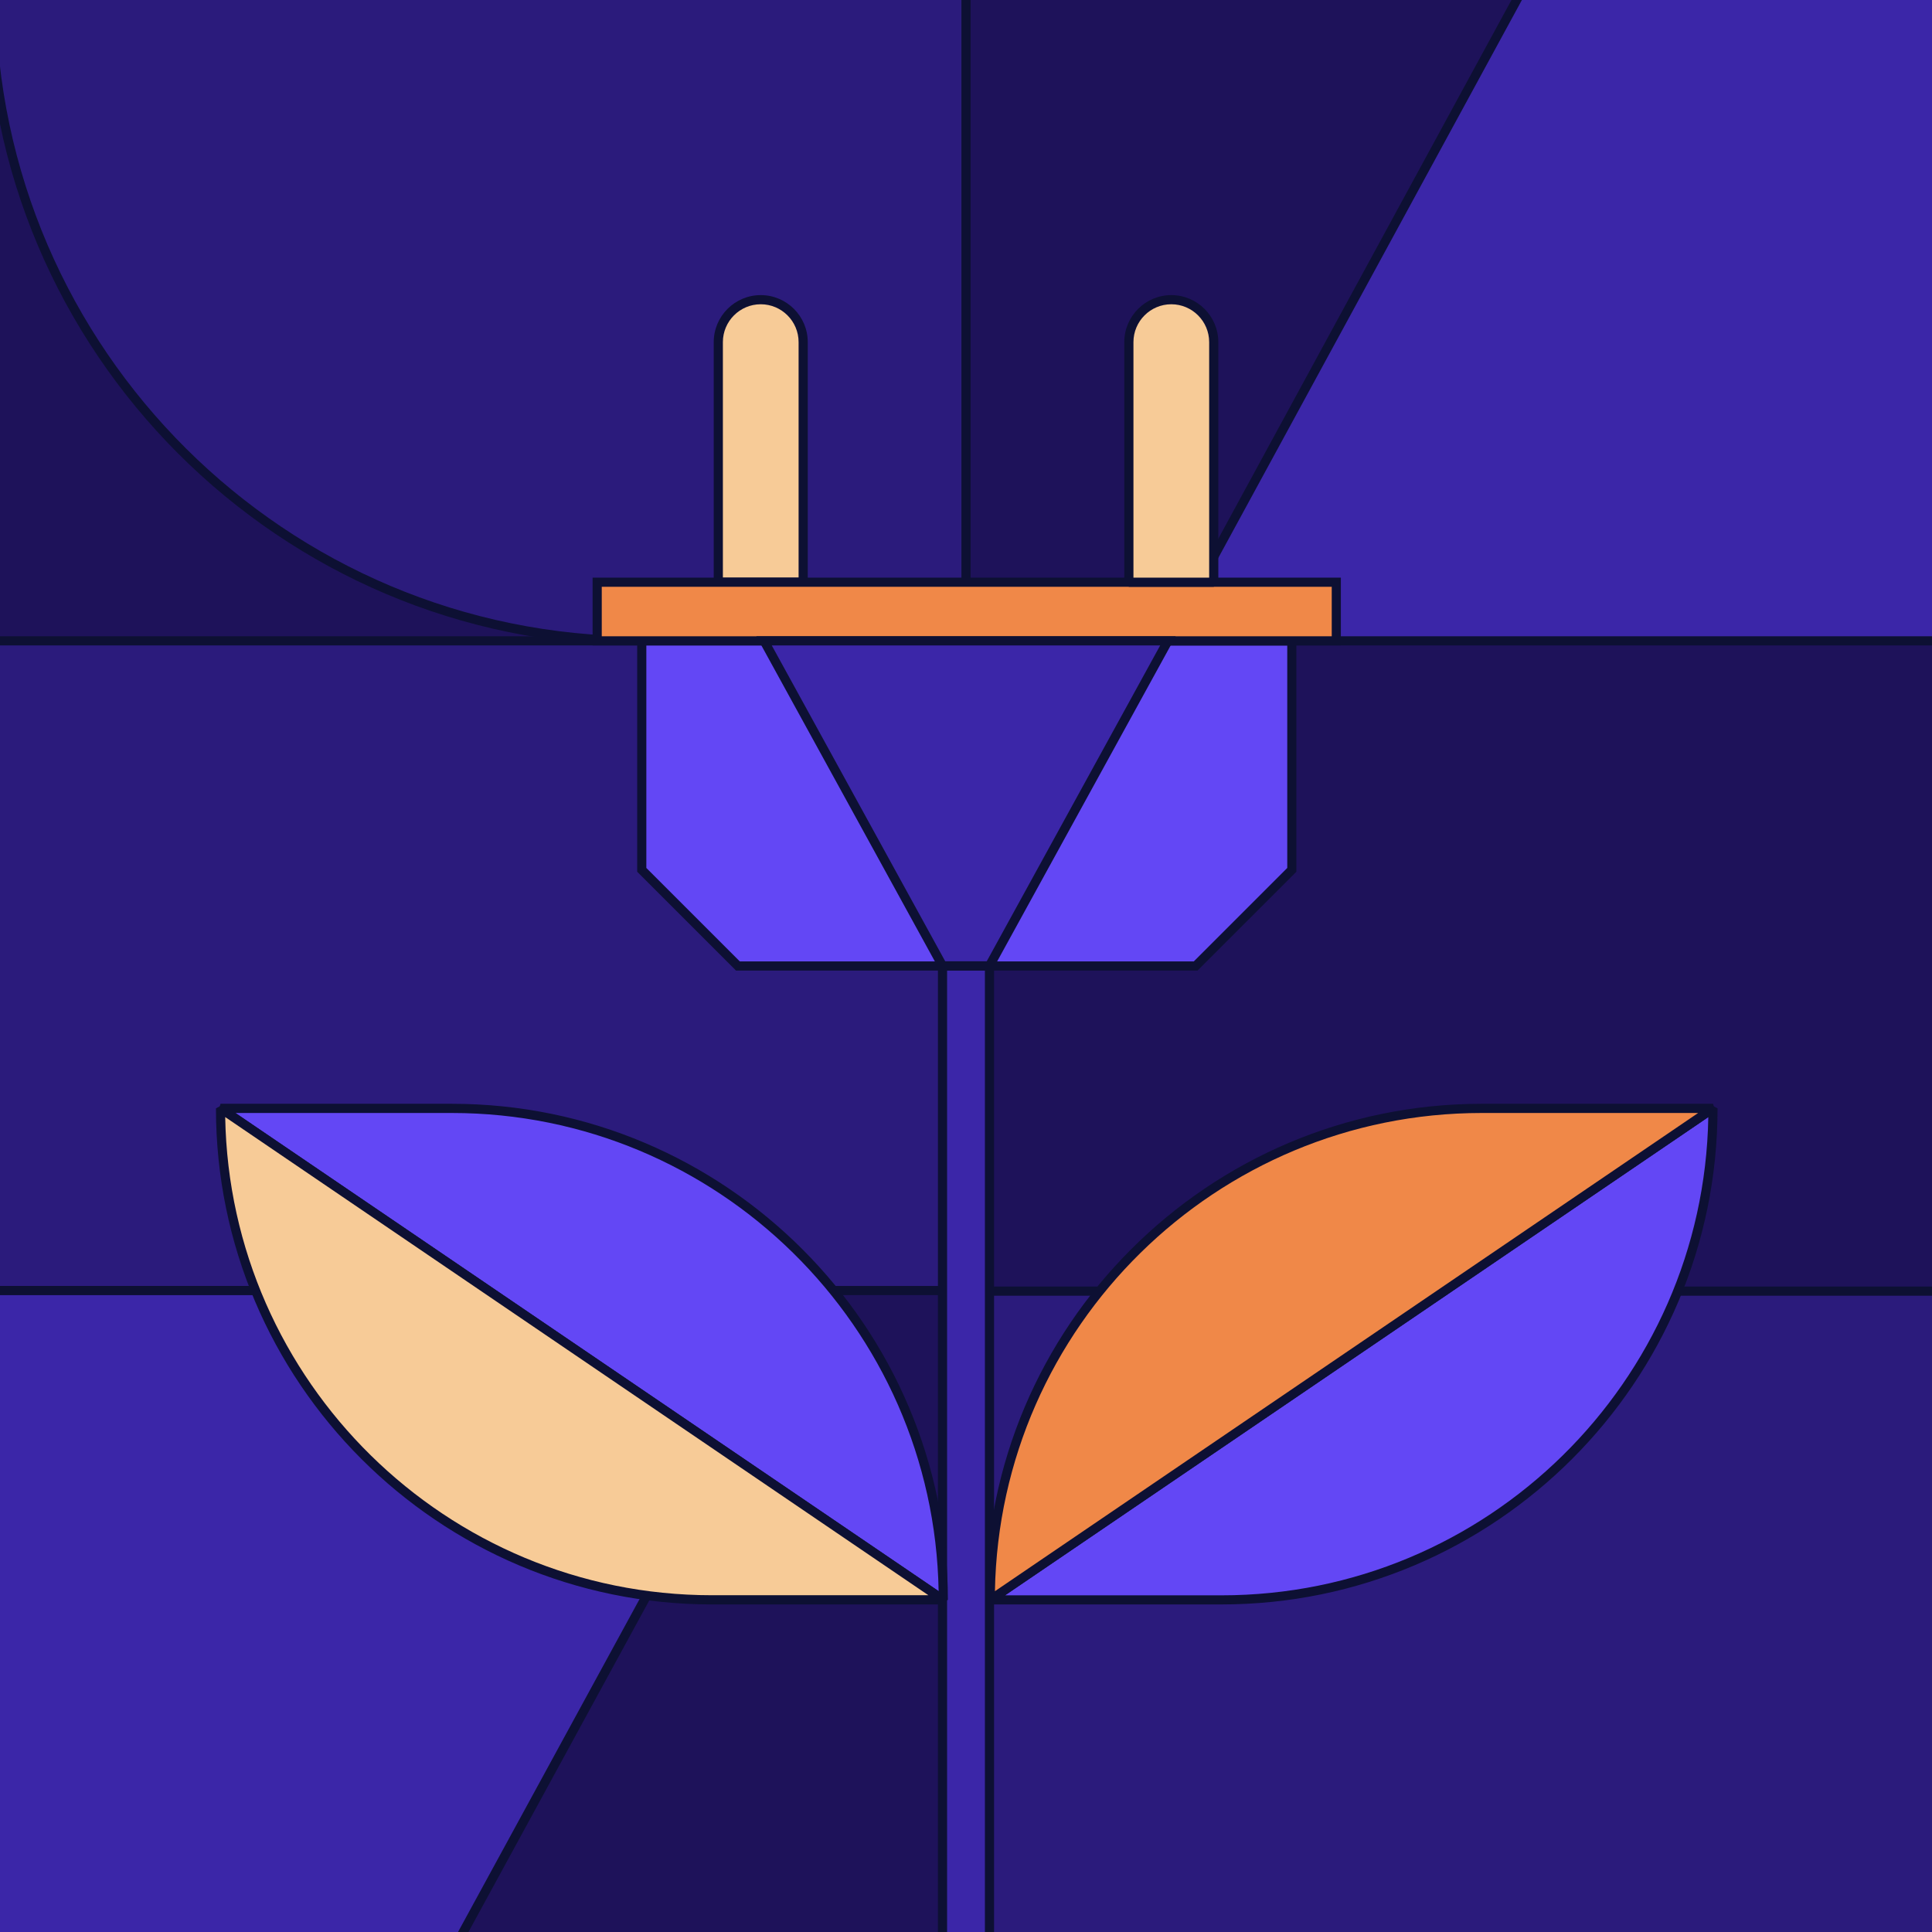
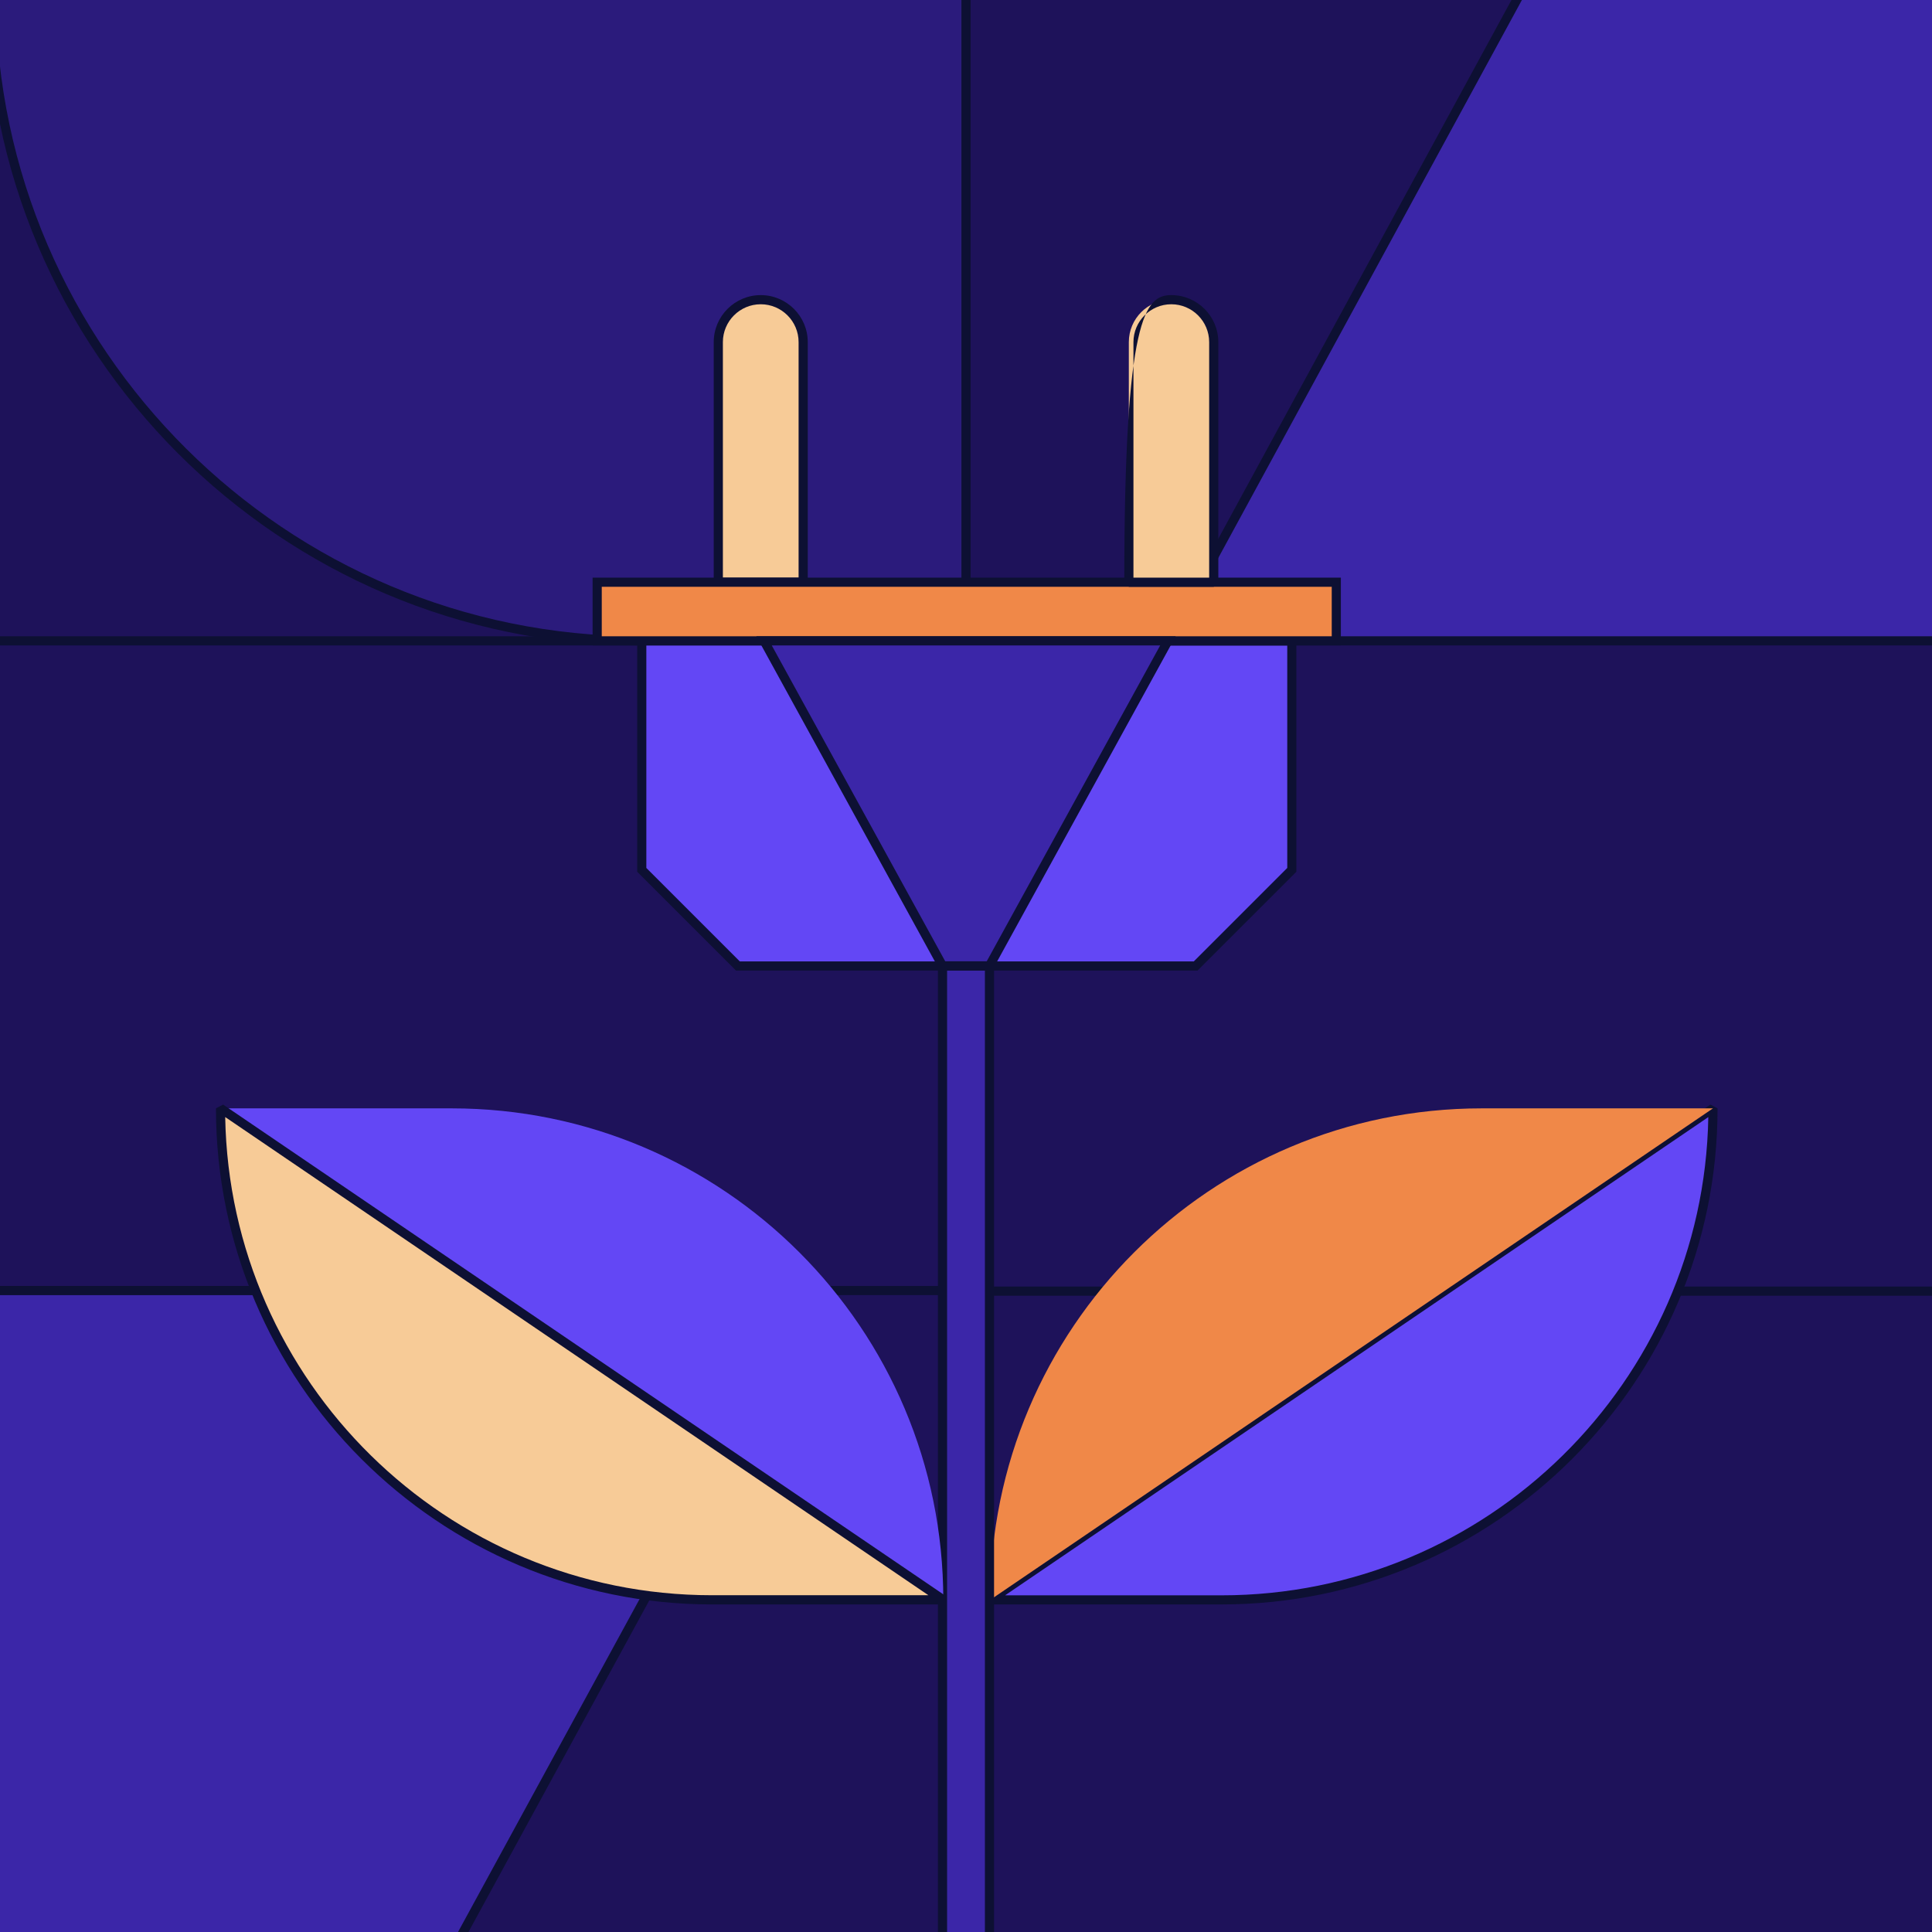
<svg xmlns="http://www.w3.org/2000/svg" width="426" height="426" viewBox="0 0 426 426" fill="none">
  <g clip-path="url(#clip0_2723_67584)">
    <path d="M427.99 -1.991H-1.991V427.99H427.99V-1.991Z" fill="#1E125A" />
    <path d="M429 429H-3V-3H429V429ZM-0.981 426.981H426.981V-0.981H-0.981V426.981Z" fill="#0D1033" />
    <path d="M-1.98 -1.991C-1.98 76.93 62.103 141.306 141.155 141.306H213.01V-1.991H-1.98Z" fill="#2B1B7C" />
    <path d="M214.019 142.315H141.155C61.669 142.315 -3 77.576 -3 -1.991V-3H214.019V142.315ZM-0.971 -0.981C-0.426 77.011 63.112 140.297 141.145 140.297H211.991V-0.981H-0.971Z" fill="#0D1033" />
-     <path d="M213 141.306H-1.991V284.563H213V141.306Z" fill="#2B1B7C" />
    <path d="M214.009 285.572H-3V140.297H214.009V285.572ZM-0.981 283.553H211.991V142.316H-0.981V283.553Z" fill="#0D1033" />
    <path d="M213.171 284.562H212.99V427.99H213.171V284.562Z" fill="#2B1B7C" />
    <path d="M213.171 429H212.99L211.98 427.99V284.562L212.99 283.553H213.171L214.181 284.562V427.99L213.171 429Z" fill="#0D1033" />
-     <path d="M427.991 284.704C427.991 284.704 427.991 348.858 427.991 428.001H213V284.704H427.991Z" fill="#2B1B7C" />
    <path d="M429 429H211.991V283.684H429V429ZM214.009 426.981H426.981V285.703H214.009V426.981Z" fill="#0D1033" />
    <path d="M167.741 66.08C172.909 66.08 177.098 70.268 177.098 75.436V128.376H158.384V75.436C158.384 70.268 162.573 66.08 167.741 66.08Z" fill="#F7CB97" />
    <path d="M177.098 129.386H158.384L157.375 128.376V75.436C157.375 69.723 162.028 65.07 167.741 65.07C173.454 65.07 178.107 69.723 178.107 75.436V128.376L177.098 129.386ZM159.394 127.367H176.088V75.436C176.088 70.834 172.344 67.089 167.741 67.089C163.138 67.089 159.394 70.834 159.394 75.436V127.367Z" fill="#0D1033" />
    <path d="M218.34 352.764L377.705 244.391C377.705 304.235 329.186 352.754 269.342 352.764H218.34Z" fill="#6347F5" />
    <path d="M218.34 353.773L217.774 351.926L377.14 243.553L378.715 244.39C378.715 304.699 329.65 353.763 269.342 353.773H218.34ZM376.676 246.318L221.62 351.765H269.342C327.894 351.765 375.656 304.638 376.676 246.318Z" fill="#0D1033" />
    <path d="M377.705 244.391L218.34 352.764C218.34 292.92 266.859 244.401 326.703 244.391H377.705Z" fill="#F08848" />
-     <path d="M218.915 353.602L217.34 352.764C217.34 292.456 266.405 243.391 326.713 243.381H377.715L378.28 245.218L218.915 353.592V353.602ZM374.435 245.41H326.713C268.161 245.41 220.399 292.536 219.379 350.856L374.435 245.41Z" fill="#0D1033" />
    <path d="M218.178 212.97H207.822V427.991H218.178V212.97Z" fill="#3B26A8" />
    <path d="M219.187 429H206.812V211.96H219.187V429ZM208.831 426.981H217.168V213.979H208.831V426.981Z" fill="#0D1033" />
    <path d="M141.508 141.306V191.804L162.704 213H263.629L284.835 191.804V141.306H141.508Z" fill="#6347F5" />
    <path d="M264.052 214.009H162.29L140.499 192.218V140.297H285.844V192.218L264.052 214.009ZM163.128 211.991H263.225L283.836 191.38V142.316H142.517V191.38L163.128 211.991Z" fill="#0D1033" />
    <path d="M257.532 141.306L335.504 -1.991H427.99V141.306H257.532Z" fill="#3B26A8" />
    <path d="M429 142.315H255.826L334.908 -3H429V142.315ZM259.228 140.297H426.981V-0.981H336.11L259.228 140.297Z" fill="#0D1033" />
    <path d="M179.268 284.573L101.063 427.991H-1.991V284.573H179.268Z" fill="#3B26A8" />
    <path d="M-3 429V283.563H180.963L101.659 429H-3ZM-0.981 285.582V426.981H100.458L177.562 285.582H-0.981Z" fill="#0D1033" />
    <path d="M294.646 128.376H131.677V141.306H294.646V128.376Z" fill="#F08848" />
    <path d="M295.665 142.316H130.667V127.367H295.655V142.316H295.665ZM132.696 140.297H293.646V129.386H132.686V140.297H132.696Z" fill="#0D1033" />
    <path d="M48.628 244.391L207.993 352.764C207.993 292.92 159.474 244.401 99.63 244.391H48.628Z" fill="#6347F5" />
-     <path d="M207.418 353.602L48.062 245.228L48.628 243.381H99.63C159.938 243.381 209.003 292.456 209.003 352.764L207.428 353.602H207.418ZM51.908 245.4L206.964 350.846C205.934 292.526 158.182 245.41 99.63 245.41H51.908V245.4Z" fill="#0D1033" />
    <path d="M207.993 352.764L48.628 244.391C48.628 304.235 97.147 352.754 156.991 352.764H207.993Z" fill="#F7CB97" />
    <path d="M207.994 353.773H156.991C96.683 353.773 47.619 304.699 47.619 244.39L49.193 243.553L208.559 351.926L207.994 353.773ZM49.657 246.308C50.687 304.628 98.439 351.744 156.991 351.744H204.713L49.657 246.308Z" fill="#0D1033" />
    <path d="M258.259 66.08C263.427 66.08 267.616 70.268 267.616 75.436V128.376H248.903V75.436C248.903 70.268 253.092 66.08 258.259 66.08Z" fill="#F7CB97" />
-     <path d="M267.626 129.386H248.913L247.903 128.376V75.436C247.903 69.723 252.556 65.07 258.269 65.07C263.982 65.07 268.635 69.723 268.635 75.436V128.376L267.626 129.386ZM249.922 127.367H266.617V75.436C266.617 70.834 262.872 67.089 258.269 67.089C253.667 67.089 249.922 70.834 249.922 75.436V127.367Z" fill="#0D1033" />
+     <path d="M267.626 129.386H248.913L247.903 128.376C247.903 69.723 252.556 65.07 258.269 65.07C263.982 65.07 268.635 69.723 268.635 75.436V128.376L267.626 129.386ZM249.922 127.367H266.617V75.436C266.617 70.834 262.872 67.089 258.269 67.089C253.667 67.089 249.922 70.834 249.922 75.436V127.367Z" fill="#0D1033" />
    <path d="M257.532 141.306L218.178 212.97H207.822L168.468 141.306H257.532Z" fill="#3B26A8" />
    <path d="M218.773 213.979H207.227L166.772 140.297H259.238L218.773 213.979ZM208.418 211.96H217.572L255.816 142.316H170.173L208.418 211.96Z" fill="#0D1033" />
  </g>
  <defs>
    <clipPath id="clip0_2723_67584">
      <rect width="426" height="426" fill="white" />
    </clipPath>
  </defs>
</svg>